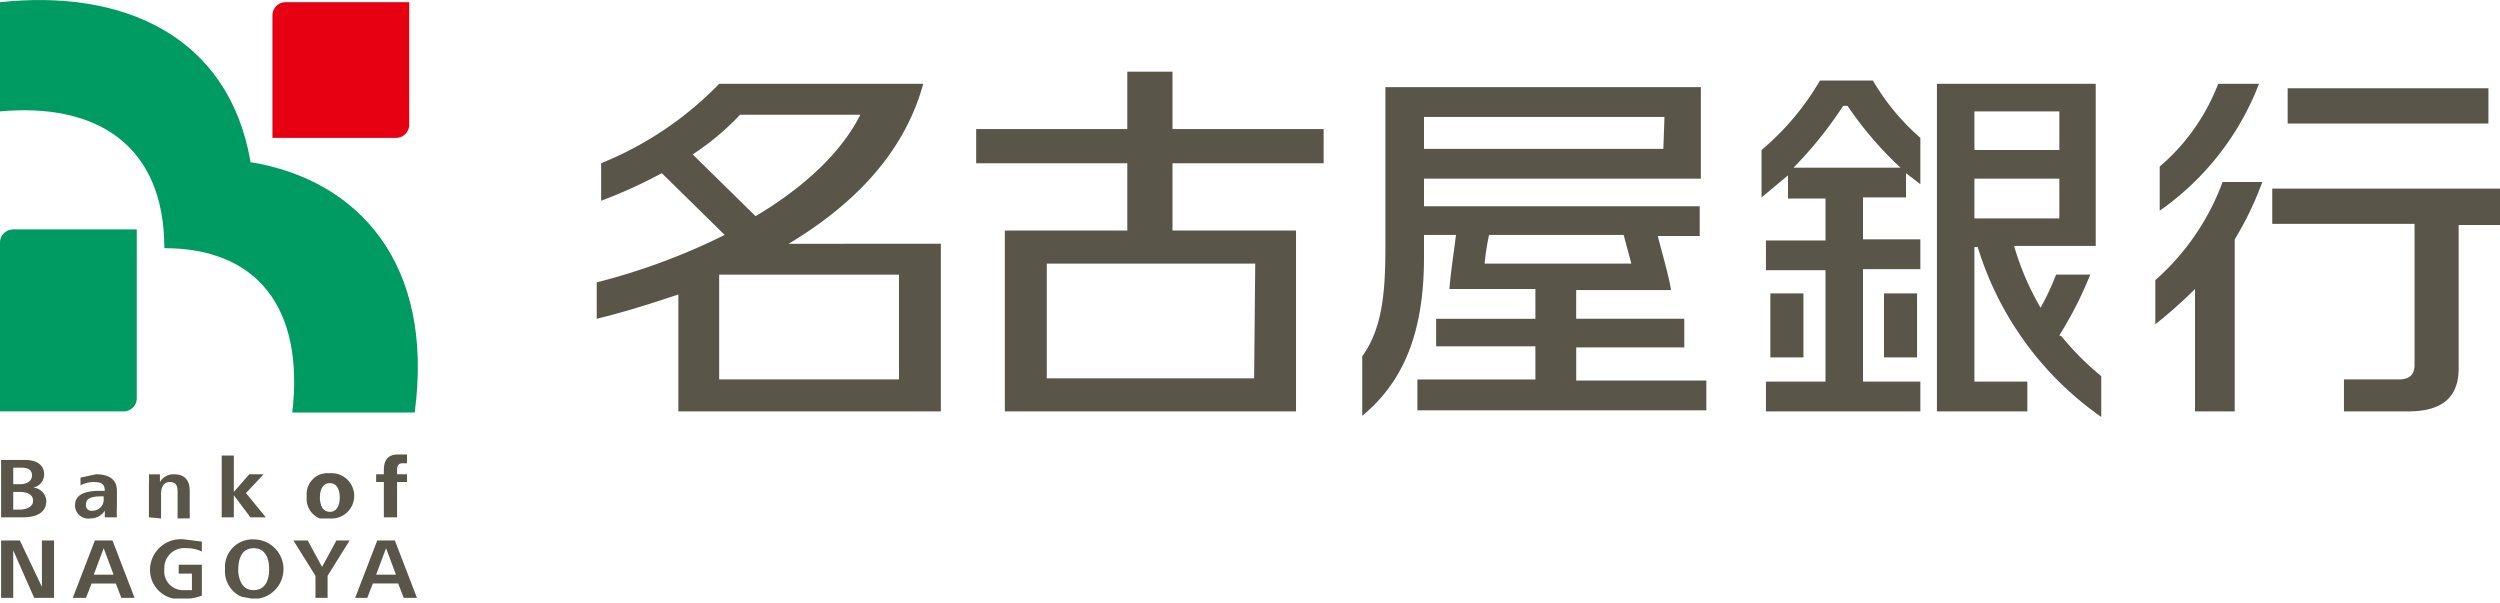
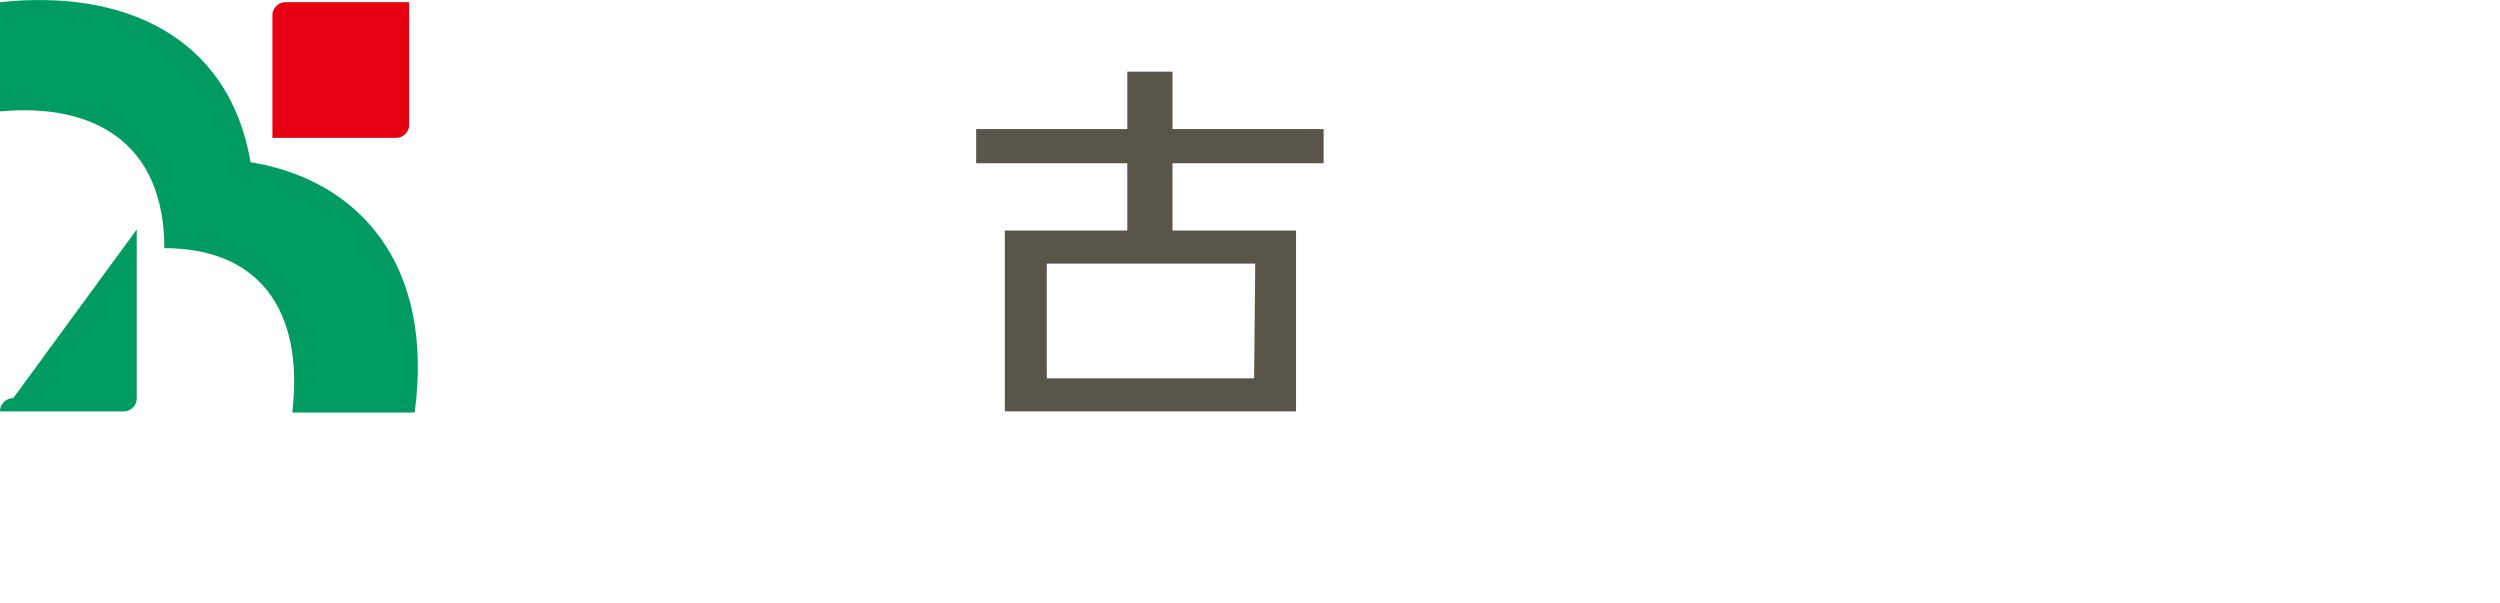
<svg xmlns="http://www.w3.org/2000/svg" width="170" height="41" viewBox="0 0 170 41">
  <defs>
    <clipPath id="a">
      <path fill="none" d="M0 0h170.112v40.698H0z" />
    </clipPath>
  </defs>
  <path d="M90.007 11.1V8.775H79.731v-3.9h-3.075v3.9H66.38V11.1h10.276v4.575H68.33v12.3h19.8v-12.3h-8.4V11.1zM85.28 25.726h-14.1v-7.8h14.176z" fill="#595649" />
  <g clip-path="url(#a)">
-     <path d="M153.536 5.7h-2.7a13.951 13.951 0 01-3.975 5.625v3a18.676 18.676 0 006.75-8.626m-7.05 13.427v2.925a31.2 31.2 0 002.7-2.4v8.326h2.7v-11.7a21.978 21.978 0 001.875-3.9h-2.7a16.576 16.576 0 01-4.575 6.675M169.213 6h-13.652v2.4h13.651zm-14.7 6.825v2.4h9.676v9.6c0 .675-.375.975-1.05.975h-3.75v2.175h4.35c2.175 0 3.45-.825 3.45-2.925V15.3h2.925v-2.474zm-47.33 13.051v-2.251h7.349v-1.95h-7.351v-1.95h6.45c-.15-.975-.6-2.475-.9-3.675h2.85v-2.025H96.832V12.15h18.826V5.925H94.207v10.876c0 3.15-.225 5.55-1.575 7.426v4.05c3-2.475 4.2-6 4.2-10.8v-1.5h2.175c-.15 1.2-.375 2.7-.45 3.675h5.85v2.025h-6.75v1.875h6.75v2.25h-8.025v2.1h19.65v-2.026zm5.925-15.751H96.832V7.95h16.351zm-11.851 5.85h9.151l.525 1.95h-9.976a15.18 15.18 0 01.3-1.95m26.178-10.5h-3.675a18.076 18.076 0 01-3.975 4.725v3.225l1.8-1.5V13.5h2.55v2.85h-4.051v2.025h4.05v7.576h-4.05v2.024h10.5v-2.024h-3.9v-7.65h3.9v-2.026h-3.9v-2.85h2.925v-1.65l.975.75v-3.15a15.526 15.526 0 01-3.225-3.9m-5.4 5.925a26.927 26.927 0 003.375-4.2h.3a24.227 24.227 0 003.6 4.2zm18.076 11.4a25.5 25.5 0 002.1-4.125h-2.325a16.8 16.8 0 01-1.05 2.25 18.376 18.376 0 01-1.8-4.2h5.55V5.7h-10.8v22.275h6.15v-2.024h-3.6v-9.15h.225a21.9 21.9 0 008.4 11.551v-2.777a18.826 18.826 0 01-2.7-2.7m-5.925-15.3h5.775V10.2h-5.775zm0 4.575h5.775v2.7h-5.775zm-13.876 12.151h2.25v-4.35h-2.25zm9.976-4.35h-2.25v4.35h2.25zm-76.731-3.375c4.5-2.7 7.876-6.225 9.151-10.876H48.904a23.4 23.4 0 01-8.026 5.4v2.55a32.851 32.851 0 004.125-1.875l4.275 4.2a43.428 43.428 0 01-8.7 3.225v2.475c1.875-.45 3.75-1.05 5.55-1.65v7.951h17.85v-11.4zM47.103 10.5a17.926 17.926 0 003.225-2.7h8.176c-1.2 2.4-3.6 4.8-7.126 6.9zm14.026 15.3H48.904v-7.124h12.225zM.075 35.177v-3.9h1.65c.6 0 1.275.225 1.275.975a.9.9 0 01-.75.9.975.975 0 01.9.9c0 .9-.825 1.125-1.575 1.125zm.825-2.25h.45c.375 0 .825-.15.825-.6s-.375-.525-.75-.525H.9zm0 1.725h.45c.375 0 .9-.15.9-.6s-.45-.6-.9-.6H.9zm6.225.525v-.45a1.125 1.125 0 01-.975.525.9.9 0 01-1.05-.9c0-.75.75-.975 1.65-.975h.375c0-.45-.225-.6-.75-.6a2.025 2.025 0 00-.9.225v-.525l1.05-.225c.825 0 1.425.3 1.425 1.125v1.125a6.15 6.15 0 000 .675zM6.9 33.752c-.525 0-1.05.075-1.05.525a.375.375 0 00.45.45.75.75 0 00.75-.825v-.15zm3.226 1.426v-2.25a5.925 5.925 0 000-.675h.75v.525a1.05 1.05 0 01.975-.525c.75 0 1.05.45 1.05 1.125v1.875h-.825v-1.8c0-.375-.075-.675-.525-.675s-.6.375-.6.825v1.65zm4.95-.001v-4.2h.825v2.475l1.05-1.2h.975l-1.2 1.275 1.35 1.65h-1.05l-1.125-1.5v1.5zm5.777-1.497a1.425 1.425 0 011.575-1.5 1.542 1.542 0 110 3.075h-.675a1.425 1.425 0 01-.9-1.425m1.575.975c.525 0 .675-.525.675-.975s-.15-.975-.675-.975-.675.525-.675.975a1.5 1.5 0 00.15.675.6.6 0 00.525.3m3.674.372v-2.4h-.525v-.525h.525v-.3c0-.6.225-1.05.975-1.05h.6v.6h-.3c-.375 0-.375.3-.375.525v.225h.675v.525h-.675v2.4zM.075 40.653v-3.9H1.35l1.5 3.15v-3.15h.825v3.9h-1.35L.9 37.428v3.225zm4.875 0l1.5-3.9h1.2l1.5 3.9h-.9l-.375-.975h-1.65l-.375.975zm1.425-1.575h1.35l-.675-1.8zm5.776-.075v-.6h1.575v2.1a3.6 3.6 0 01-1.275.225 1.993 1.993 0 01-2.25-2.025 2.093 2.093 0 012.325-2.025l1.2.15v.675a2.325 2.325 0 00-1.05-.225 1.35 1.35 0 00-1.5 1.425 1.275 1.275 0 001.35 1.425h.525v-1.125zm3.152-.3a1.875 1.875 0 011.95-2.025 2.025 2.025 0 110 4.05l-.825-.15a1.875 1.875 0 01-1.125-1.875m1.95 1.425c.825 0 1.05-.75 1.05-1.425s-.225-1.425-1.05-1.425-1.05.75-1.05 1.425a1.875 1.875 0 00.225.975.9.9 0 00.825.45m4.198.525v-1.5l-1.5-2.4h.975l.975 1.8.975-1.8h.9l-1.5 2.4v1.5zm2.701 0l1.5-3.9h1.2l1.5 3.9h-.9l-.375-.975h-1.725l-.375.975zm1.425-1.575h1.35l-.675-1.8z" fill="#595649" />
    <path d="M18.526 1.051a.9.9 0 01.975-.9h8.325v8.325a.9.9 0 01-.9.9h-8.4z" fill="#e60012" />
-     <path d="M9.3 15.601v11.476a.9.9 0 01-.9.9H0V16.501a.9.9 0 01.9-.9z" fill="#009b63" />
+     <path d="M9.3 15.601v11.476a.9.9 0 01-.9.9H0a.9.9 0 01.9-.9z" fill="#009b63" />
    <path d="M17.026 10.95C15.526 2.399 8.326-.75 0 .15v7.425c6.525-.6 11.176 2.25 11.176 9.3 6.3 0 9.526 4.05 8.7 11.176H28.2c1.35-10.126-3.825-15.826-11.176-17.026" fill="#009b63" />
  </g>
</svg>